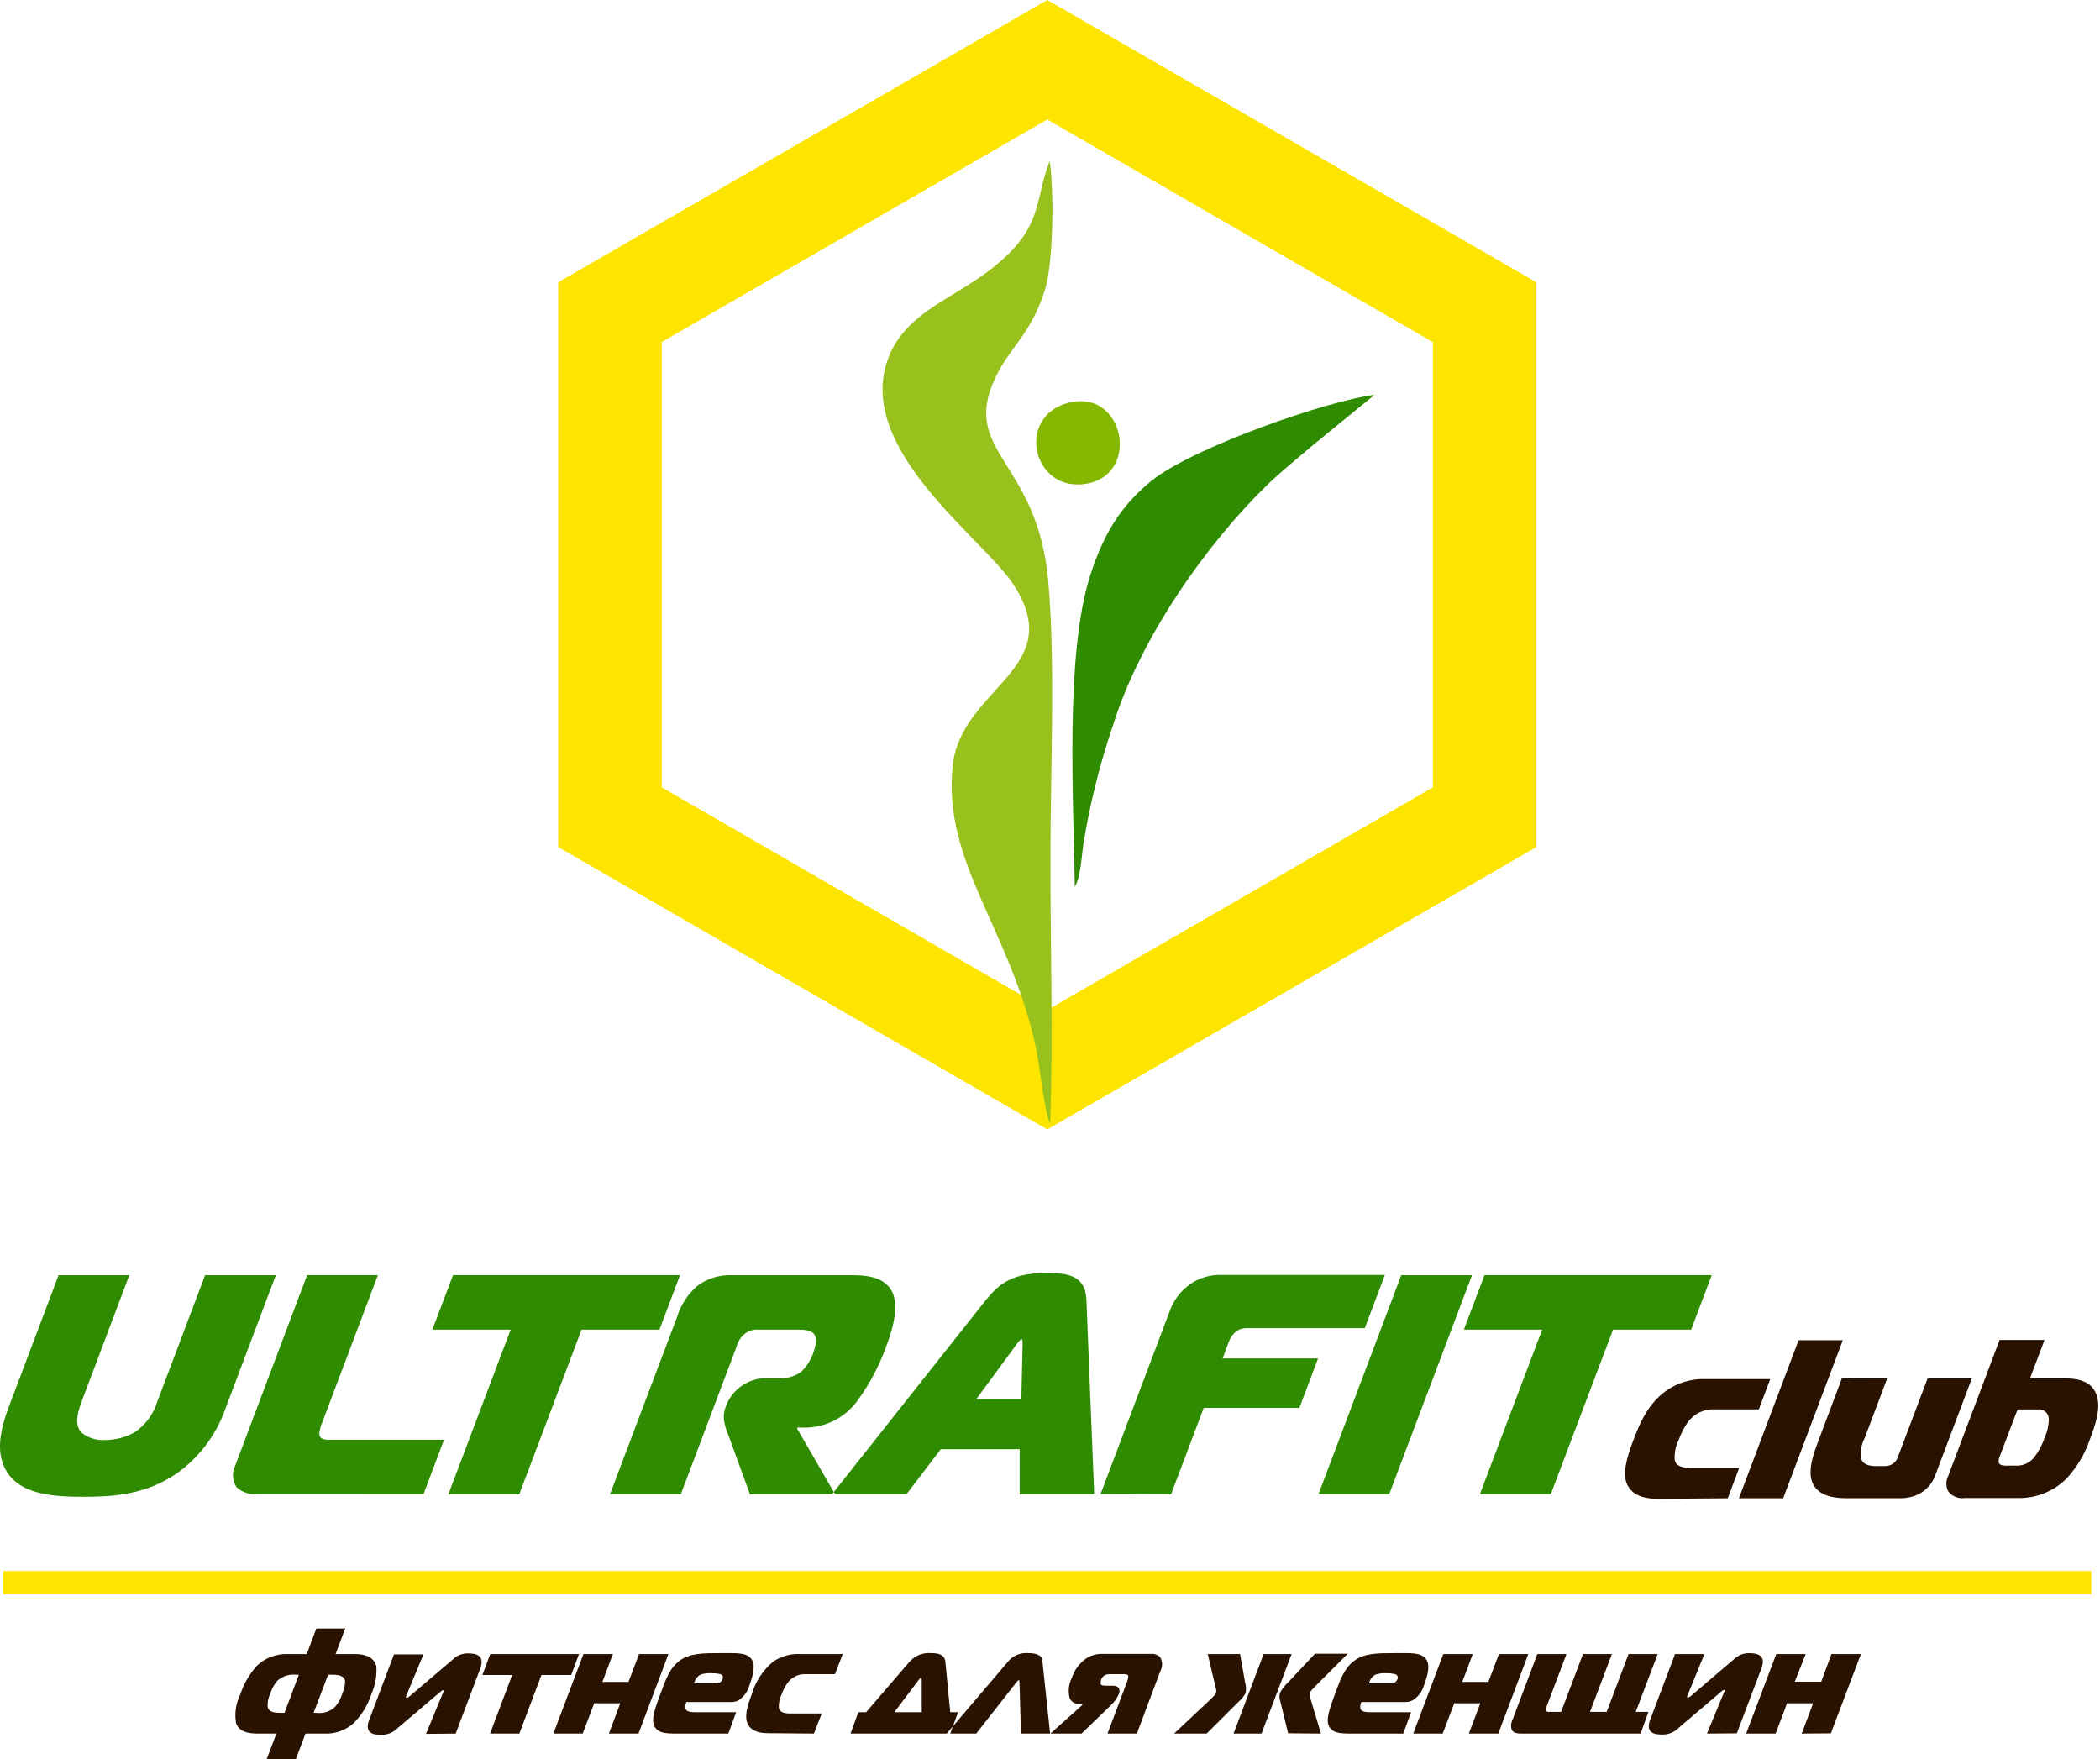
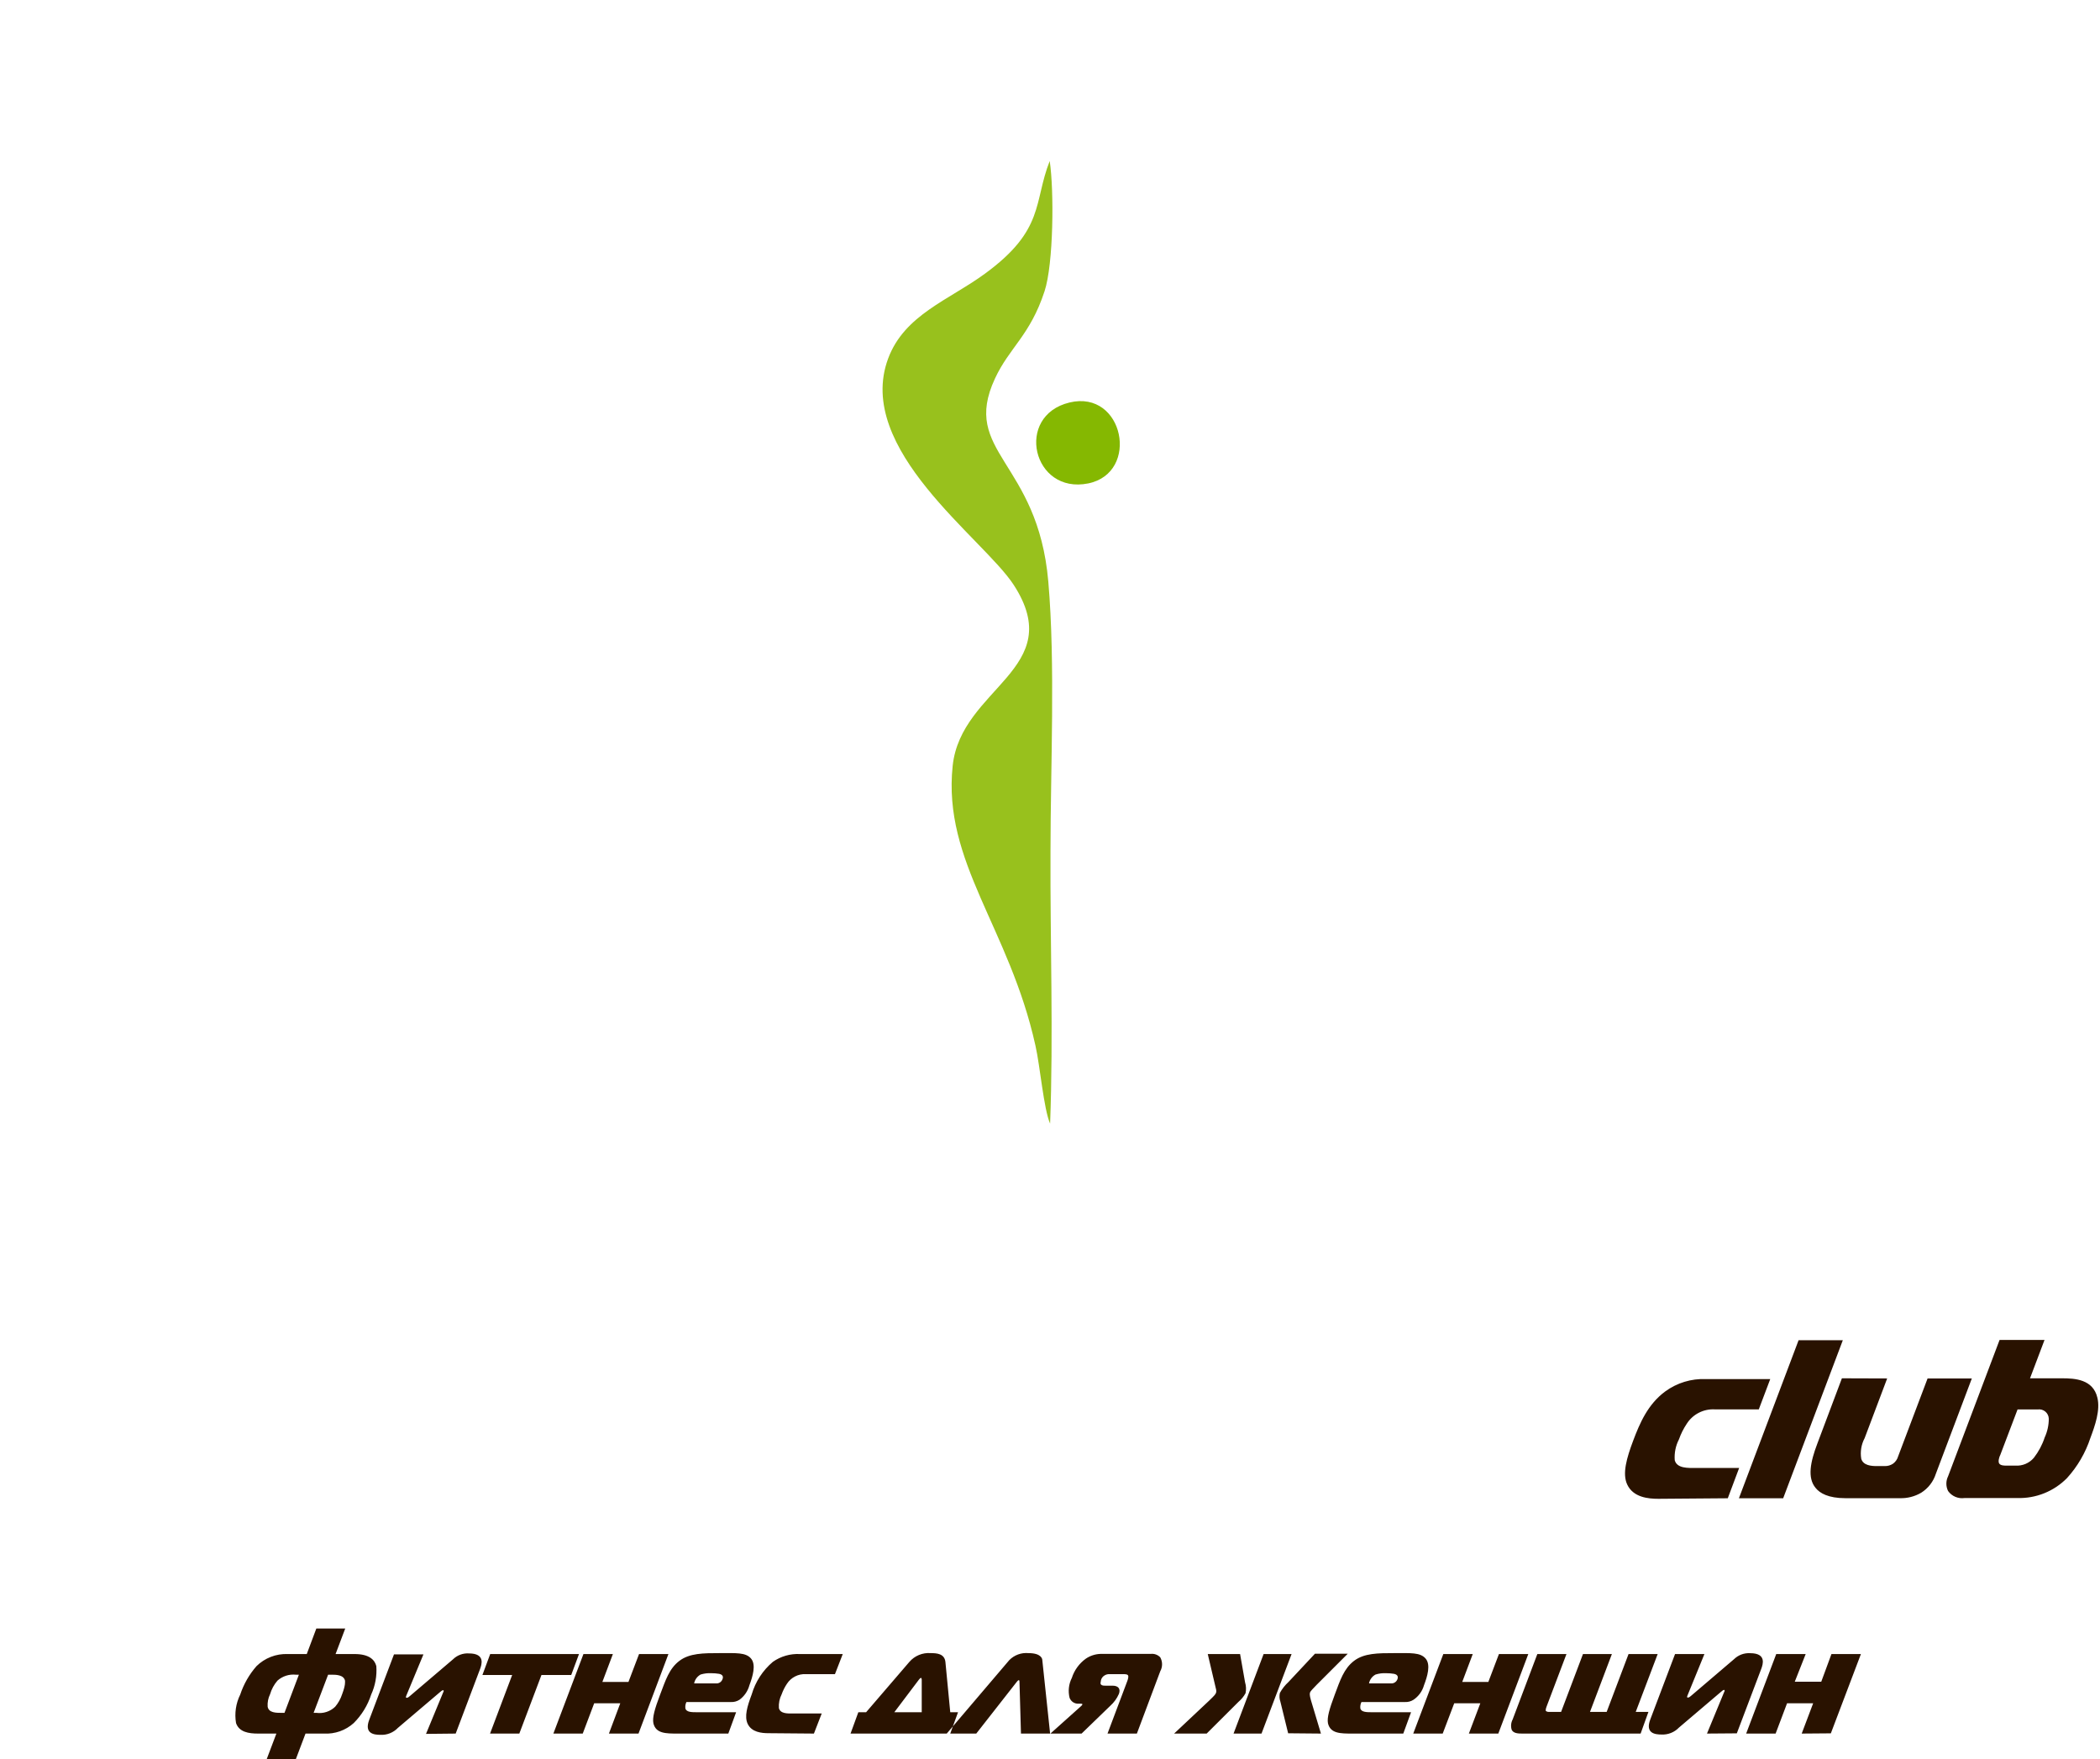
<svg xmlns="http://www.w3.org/2000/svg" width="154" height="129" viewBox="0 0 154 129" fill="none">
-   <path fill-rule="evenodd" clip-rule="evenodd" d="M76.802 8.763L90.94 16.931L105.078 25.088V57.739L76.802 74.065L48.527 57.739V25.082L62.664 16.925L76.802 8.763ZM76.802 0L112.67 20.701V62.115L76.802 82.822L58.872 72.472L40.935 62.115V20.701L58.872 10.351L76.802 0Z" fill="#FEE500" />
  <path fill-rule="evenodd" clip-rule="evenodd" d="M77.008 82.399C77.253 75.904 77.008 69.038 77.036 62.498C77.036 56.214 77.402 48.731 76.876 42.654C76.111 33.782 70.439 33.182 72.963 27.762C74.02 25.477 75.54 24.603 76.602 21.352C77.259 19.347 77.305 13.989 76.979 11.807C75.785 14.829 76.636 16.851 72.232 20.067C69.588 22.004 66.326 23.083 65.132 26.288C62.653 32.943 72.112 39.466 74.34 42.893C78.339 49.063 70.467 50.411 69.862 56.163C69.119 63.229 74.026 68.039 75.934 76.681C76.277 78.189 76.534 81.308 77.008 82.399Z" fill="#98C11D" />
-   <path fill-rule="evenodd" clip-rule="evenodd" d="M78.819 65.017C79.258 64.337 79.327 62.635 79.458 61.824C79.941 58.88 80.667 55.982 81.629 53.158C83.64 46.749 88.484 39.866 92.985 35.507C94.75 33.794 100.702 29.07 100.788 28.956C97.423 29.355 87.41 32.823 84.394 35.296C82.24 37.067 80.921 39.112 79.927 42.271C78.11 48.057 78.721 58.459 78.819 65.017Z" fill="#2F8B00" />
  <path fill-rule="evenodd" clip-rule="evenodd" d="M78.436 29.515C74.386 30.486 75.723 36.273 79.801 35.45C83.617 34.673 82.417 28.561 78.436 29.515Z" fill="#85B801" />
-   <path fill-rule="evenodd" clip-rule="evenodd" d="M113.721 109.578L118.29 97.503H124.02L125.528 93.504H108.865L107.351 97.503H113.092L108.522 109.578H113.721ZM101.873 109.578L107.945 93.51H102.759L96.687 109.578H101.873ZM85.879 109.578L88.272 103.243H95.287L96.658 99.616H89.66L90.083 98.474C90.192 98.143 90.389 97.848 90.654 97.623C90.896 97.459 91.185 97.379 91.477 97.394H100.085L101.559 93.493H89.603C88.766 93.459 87.941 93.701 87.256 94.184C86.558 94.682 86.034 95.388 85.759 96.2L80.709 109.561L85.879 109.578ZM74.58 98.537C74.666 98.422 74.849 98.194 74.917 98.194C74.986 98.194 74.991 98.422 74.991 98.537L74.9 102.598H71.598L74.58 98.537ZM61.014 109.578H66.474L68.988 106.271H74.774V109.578H80.241L79.67 95.298C79.59 93.51 78.276 93.35 76.739 93.35C74.26 93.35 73.312 94.104 72.324 95.298L61.014 109.578ZM44.733 109.578H49.926L54.01 98.765C54.111 98.359 54.352 98.001 54.69 97.754C54.952 97.571 55.268 97.482 55.587 97.503H58.443C58.928 97.503 59.511 97.503 59.745 97.897C59.814 98.011 59.951 98.377 59.625 99.251C59.443 99.751 59.152 100.206 58.774 100.582C58.305 100.928 57.728 101.097 57.146 101.061H56.329C55.706 101.036 55.09 101.195 54.557 101.518C54.023 101.841 53.597 102.314 53.331 102.878L53.199 103.221C52.908 104.003 53.199 104.689 53.473 105.403L54.998 109.578H61.242L58.466 104.78V104.689H59.157C59.892 104.665 60.612 104.473 61.261 104.126C61.91 103.779 62.471 103.288 62.898 102.689C63.779 101.48 64.481 100.151 64.984 98.742C65.446 97.531 65.846 96.103 65.555 95.069C65.092 93.51 63.321 93.51 62.31 93.51H53.587C52.706 93.489 51.843 93.765 51.137 94.292C50.439 94.901 49.925 95.692 49.652 96.577L44.733 109.578ZM38.079 109.578L42.649 97.503H48.361L49.869 93.504H33.223L31.71 97.503H37.45L32.881 109.578H38.079ZM31.053 109.578L32.561 105.58H24.227C23.952 105.58 23.615 105.58 23.478 105.374C23.341 105.168 23.478 104.803 23.524 104.592L27.711 93.504H22.524L17.235 107.51C17.119 107.759 17.069 108.033 17.09 108.306C17.111 108.579 17.202 108.842 17.355 109.07C17.566 109.255 17.812 109.395 18.08 109.482C18.347 109.568 18.629 109.599 18.908 109.573L31.053 109.578ZM4.296 93.51L0.652 103.152C0.035 104.78 -0.376 106.551 0.515 107.95C1.555 109.578 3.828 109.761 6.124 109.761C8.421 109.761 10.825 109.578 13.099 107.95C14.726 106.747 15.942 105.071 16.584 103.152L20.228 93.51H15.041L11.551 102.741C11.275 103.67 10.688 104.477 9.889 105.026C9.221 105.401 8.467 105.598 7.701 105.597C7.062 105.643 6.431 105.438 5.942 105.026C5.422 104.403 5.73 103.46 5.999 102.741L9.483 93.51H4.296Z" fill="#2F8B00" />
  <path fill-rule="evenodd" clip-rule="evenodd" d="M147.954 103.358H149.428C149.527 103.342 149.629 103.348 149.726 103.375C149.822 103.402 149.912 103.449 149.99 103.513C150.067 103.577 150.13 103.657 150.174 103.748C150.218 103.838 150.242 103.937 150.245 104.037C150.244 104.513 150.141 104.982 149.942 105.414C149.765 105.953 149.496 106.457 149.148 106.905C148.983 107.099 148.775 107.251 148.541 107.35C148.307 107.449 148.053 107.492 147.8 107.476H147.137C146.989 107.476 146.72 107.476 146.612 107.328C146.503 107.179 146.612 106.831 146.692 106.682L147.954 103.358ZM146.635 98.262L142.859 108.259C142.776 108.427 142.733 108.611 142.733 108.799C142.733 108.986 142.776 109.17 142.859 109.338C142.994 109.527 143.178 109.675 143.392 109.766C143.606 109.856 143.84 109.886 144.07 109.853H147.931C148.608 109.874 149.281 109.755 149.909 109.503C150.537 109.251 151.107 108.872 151.581 108.39C152.352 107.54 152.936 106.538 153.295 105.448C153.632 104.552 154.032 103.409 153.809 102.501C153.495 101.141 152.147 101.073 151.221 101.073H148.868L149.931 98.262H146.635ZM135.073 101.073L133.268 105.871C132.765 107.196 132.52 108.373 133.148 109.116C133.451 109.498 134.079 109.864 135.319 109.864H139.317C139.868 109.882 140.413 109.743 140.888 109.464C141.399 109.143 141.779 108.651 141.962 108.076L144.601 101.084H141.356L139.197 106.796C139.137 107.009 139.008 107.195 138.832 107.328C138.647 107.454 138.427 107.518 138.203 107.51H137.632C137.255 107.51 136.632 107.476 136.49 106.968C136.407 106.451 136.495 105.922 136.741 105.46L138.392 101.084L135.073 101.073ZM127.521 109.87H130.766L135.141 98.279H131.897L127.521 109.87ZM126.704 109.87L127.538 107.648H124.328C123.831 107.648 122.969 107.699 122.814 107.076C122.774 106.549 122.881 106.021 123.123 105.551C123.265 105.148 123.457 104.764 123.694 104.409C123.913 104.063 124.221 103.782 124.586 103.597C124.951 103.411 125.359 103.326 125.768 103.352H128.978L129.818 101.13H125.099C124.027 101.085 122.971 101.408 122.106 102.044C120.838 102.986 120.25 104.363 119.77 105.637C119.29 106.911 118.953 108.07 119.33 108.864C119.77 109.807 120.872 109.91 121.615 109.91L126.704 109.87Z" fill="#291200" />
  <path fill-rule="evenodd" clip-rule="evenodd" d="M134.262 127.109L136.467 121.294H134.307L133.559 123.322H131.617L132.417 121.294H130.257L128.052 127.126H130.212L131.051 124.904H132.965L132.125 127.126L134.262 127.109ZM127.367 127.109L129.161 122.374C129.269 122.077 129.578 121.231 128.344 121.231C128.127 121.218 127.909 121.25 127.706 121.325C127.502 121.401 127.317 121.519 127.161 121.671L124.048 124.327C123.98 124.379 123.877 124.487 123.785 124.487C123.694 124.487 123.711 124.424 123.751 124.327L124.991 121.294H122.837L121.021 126.092C120.638 127.104 121.363 127.195 121.838 127.195C122.076 127.208 122.314 127.169 122.536 127.081C122.758 126.993 122.958 126.859 123.123 126.687L126.167 124.099C126.276 124.007 126.367 123.922 126.43 123.922C126.493 123.922 126.487 124.007 126.43 124.099L125.179 127.126L127.367 127.109ZM116.085 121.294L114.48 125.538H113.566C113.492 125.538 113.372 125.498 113.349 125.441C113.352 125.343 113.373 125.246 113.412 125.156L114.874 121.294H112.738L110.927 126.092C110.866 126.208 110.828 126.335 110.817 126.465C110.805 126.596 110.819 126.727 110.859 126.852C110.99 127.115 111.338 127.126 111.647 127.126H120.312L120.884 125.538H119.953L121.563 121.294H119.427L117.822 125.538H116.599L118.205 121.294H116.085ZM109.876 127.126L112.075 121.294H109.922L109.145 123.339H107.231L108.002 121.294H105.843L103.638 127.126H105.798L106.643 124.904H108.557L107.717 127.126H109.876ZM100.394 123.448C100.42 123.31 100.477 123.18 100.56 123.068C100.643 122.955 100.75 122.862 100.874 122.796C101.127 122.718 101.392 122.685 101.656 122.699C101.847 122.698 102.039 122.714 102.227 122.745C102.524 122.808 102.536 122.985 102.479 123.139C102.444 123.234 102.38 123.316 102.296 123.371C102.211 123.427 102.111 123.454 102.01 123.448H100.394ZM102.907 127.126L103.478 125.561H100.622C100.239 125.561 99.834 125.561 99.76 125.287C99.738 125.125 99.766 124.959 99.84 124.813H103.021C103.245 124.826 103.467 124.768 103.655 124.647C104.032 124.394 104.305 124.016 104.427 123.579C104.672 122.939 104.935 122.071 104.541 121.62C104.147 121.168 103.456 121.226 102.256 121.226C101.056 121.226 100.034 121.226 99.291 121.797C98.549 122.368 98.28 123.208 97.88 124.276C97.481 125.344 97.309 125.95 97.383 126.367C97.561 127.126 98.297 127.126 99.171 127.126H102.907ZM86.102 127.126H88.489L90.82 124.801C91.03 124.623 91.206 124.408 91.34 124.167C91.396 123.902 91.384 123.627 91.305 123.368L90.94 121.294H88.569L89.106 123.579C89.169 123.853 89.226 123.99 89.181 124.122C89.135 124.253 89.072 124.322 88.689 124.693L86.102 127.126ZM96.869 127.126L96.132 124.67C96.03 124.31 96.041 124.185 96.075 124.099C96.109 124.013 96.281 123.83 96.549 123.556L98.834 121.271H96.429L94.487 123.345C94.235 123.575 94.022 123.845 93.859 124.145C93.808 124.355 93.82 124.575 93.893 124.779L94.464 127.104L96.869 127.126ZM92.511 127.126L94.716 121.294H92.665L90.46 127.126H92.511ZM77.031 127.126H79.316L81.423 125.087C81.692 124.846 81.906 124.55 82.052 124.219C82.195 123.836 82.006 123.613 81.578 123.613H81.046C80.944 123.613 80.812 123.613 80.738 123.528C80.664 123.442 80.738 123.305 80.738 123.208C80.776 123.064 80.868 122.942 80.995 122.865C81.112 122.791 81.251 122.757 81.389 122.768H82.354C82.497 122.768 82.663 122.768 82.72 122.854C82.777 122.939 82.72 123.128 82.674 123.259L81.218 127.126H83.371L85.085 122.557C85.172 122.4 85.218 122.224 85.218 122.045C85.218 121.866 85.172 121.69 85.085 121.534C84.996 121.441 84.887 121.37 84.766 121.327C84.645 121.283 84.516 121.268 84.388 121.283H80.698C80.316 121.297 79.946 121.417 79.63 121.631C79.145 121.98 78.785 122.474 78.602 123.042C78.373 123.494 78.314 124.013 78.436 124.504C78.486 124.639 78.579 124.754 78.701 124.832C78.823 124.909 78.966 124.944 79.11 124.933H79.253C79.298 124.933 79.395 124.933 79.373 125.001C79.346 125.048 79.311 125.088 79.27 125.121L77.031 127.126ZM69.428 127.126H71.593L74.54 123.362C74.569 123.328 74.654 123.208 74.711 123.208C74.769 123.208 74.763 123.328 74.763 123.362L74.871 127.126H77.008L76.436 121.74C76.436 121.643 76.356 121.226 75.42 121.226C75.162 121.202 74.902 121.235 74.659 121.324C74.416 121.413 74.196 121.555 74.014 121.74L69.428 127.126ZM67.394 123.162C67.434 123.116 67.497 123.042 67.537 123.042C67.577 123.042 67.588 123.116 67.594 123.162V125.561H65.583L67.394 123.162ZM63.515 125.561H62.944L62.373 127.126H69.685L70.256 125.561H69.685L69.33 121.871C69.262 121.26 68.691 121.226 68.251 121.226C67.957 121.202 67.663 121.249 67.391 121.361C67.119 121.473 66.877 121.648 66.686 121.871L63.515 125.561ZM59.688 127.126L60.259 125.653H58.123C57.797 125.653 57.22 125.687 57.118 125.253C57.094 124.903 57.165 124.554 57.323 124.242C57.42 123.969 57.551 123.71 57.712 123.471C57.86 123.242 58.066 123.057 58.309 122.934C58.551 122.81 58.822 122.753 59.094 122.768H61.23L61.802 121.294H58.666C57.958 121.257 57.258 121.458 56.678 121.865C55.935 122.493 55.395 123.325 55.124 124.259C54.787 125.15 54.581 125.875 54.827 126.407C55.118 127.029 55.855 127.098 56.352 127.098L59.688 127.126ZM50.903 123.448C50.929 123.311 50.985 123.182 51.067 123.069C51.149 122.957 51.255 122.864 51.377 122.796C51.632 122.718 51.899 122.685 52.165 122.699C52.356 122.699 52.547 122.714 52.736 122.745C53.033 122.808 53.045 122.985 52.982 123.139C52.948 123.235 52.884 123.317 52.8 123.373C52.715 123.428 52.615 123.455 52.514 123.448H50.903ZM53.41 127.126L53.982 125.561H51.126C50.737 125.561 50.337 125.561 50.263 125.287C50.239 125.125 50.265 124.96 50.337 124.813H53.587C53.813 124.826 54.037 124.768 54.227 124.647C54.585 124.384 54.843 124.008 54.958 123.579C55.198 122.939 55.461 122.071 55.073 121.62C54.684 121.168 53.987 121.226 52.788 121.226C51.588 121.226 50.566 121.226 49.817 121.797C49.069 122.368 48.812 123.208 48.406 124.276C48.001 125.344 47.835 125.95 47.915 126.367C48.092 127.126 48.829 127.126 49.697 127.126H53.41ZM46.824 127.126L49.018 121.294H46.864L46.087 123.339H44.174L44.945 121.294H42.786L40.581 127.126H42.734L43.574 124.904H45.487L44.654 127.126H46.824ZM38.084 127.126L39.707 122.831H41.889L42.46 121.294H35.948L35.377 122.831H37.559L35.937 127.126H38.084ZM33.417 127.126L35.205 122.391C35.314 122.094 35.622 121.248 34.389 121.248C34.172 121.234 33.956 121.265 33.753 121.341C33.55 121.417 33.365 121.535 33.212 121.688L30.093 124.344C30.03 124.396 29.922 124.504 29.83 124.504C29.739 124.504 29.762 124.442 29.796 124.344L31.053 121.317H28.893L27.077 126.115C26.694 127.126 27.42 127.218 27.894 127.218C28.132 127.231 28.37 127.192 28.592 127.104C28.814 127.016 29.014 126.882 29.179 126.709L32.224 124.122C32.332 124.03 32.423 123.945 32.492 123.945C32.561 123.945 32.544 124.03 32.492 124.122L31.241 127.149L33.417 127.126ZM22.998 125.607L24.061 122.808H24.289C24.621 122.808 25.198 122.808 25.3 123.242C25.3 123.328 25.352 123.545 25.089 124.242C24.98 124.576 24.808 124.887 24.581 125.156C24.401 125.329 24.184 125.46 23.947 125.538C23.709 125.617 23.457 125.64 23.21 125.607H22.998ZM20.862 125.607H20.656C20.245 125.607 19.708 125.607 19.628 125.156C19.605 124.841 19.666 124.525 19.805 124.242C19.912 123.873 20.097 123.532 20.348 123.242C20.529 123.081 20.742 122.959 20.973 122.884C21.204 122.809 21.449 122.783 21.69 122.808H21.919L20.862 125.607ZM23.198 119.421L22.496 121.294H21.096C20.675 121.278 20.255 121.348 19.862 121.501C19.469 121.653 19.112 121.884 18.811 122.18C18.278 122.788 17.872 123.497 17.617 124.265C17.297 124.912 17.189 125.643 17.309 126.355C17.537 127.018 18.24 127.126 18.914 127.126H20.268L19.559 129H21.696L22.404 127.126H23.758C24.155 127.148 24.551 127.09 24.926 126.958C25.3 126.826 25.645 126.621 25.94 126.355C26.526 125.769 26.965 125.053 27.22 124.265C27.519 123.612 27.648 122.895 27.597 122.18C27.482 121.723 27.083 121.294 26.003 121.294H24.609L25.317 119.421H23.198Z" fill="#291200" />
-   <path d="M153.358 115.205H0.246V116.907H153.358V115.205Z" fill="#FEE500" />
</svg>